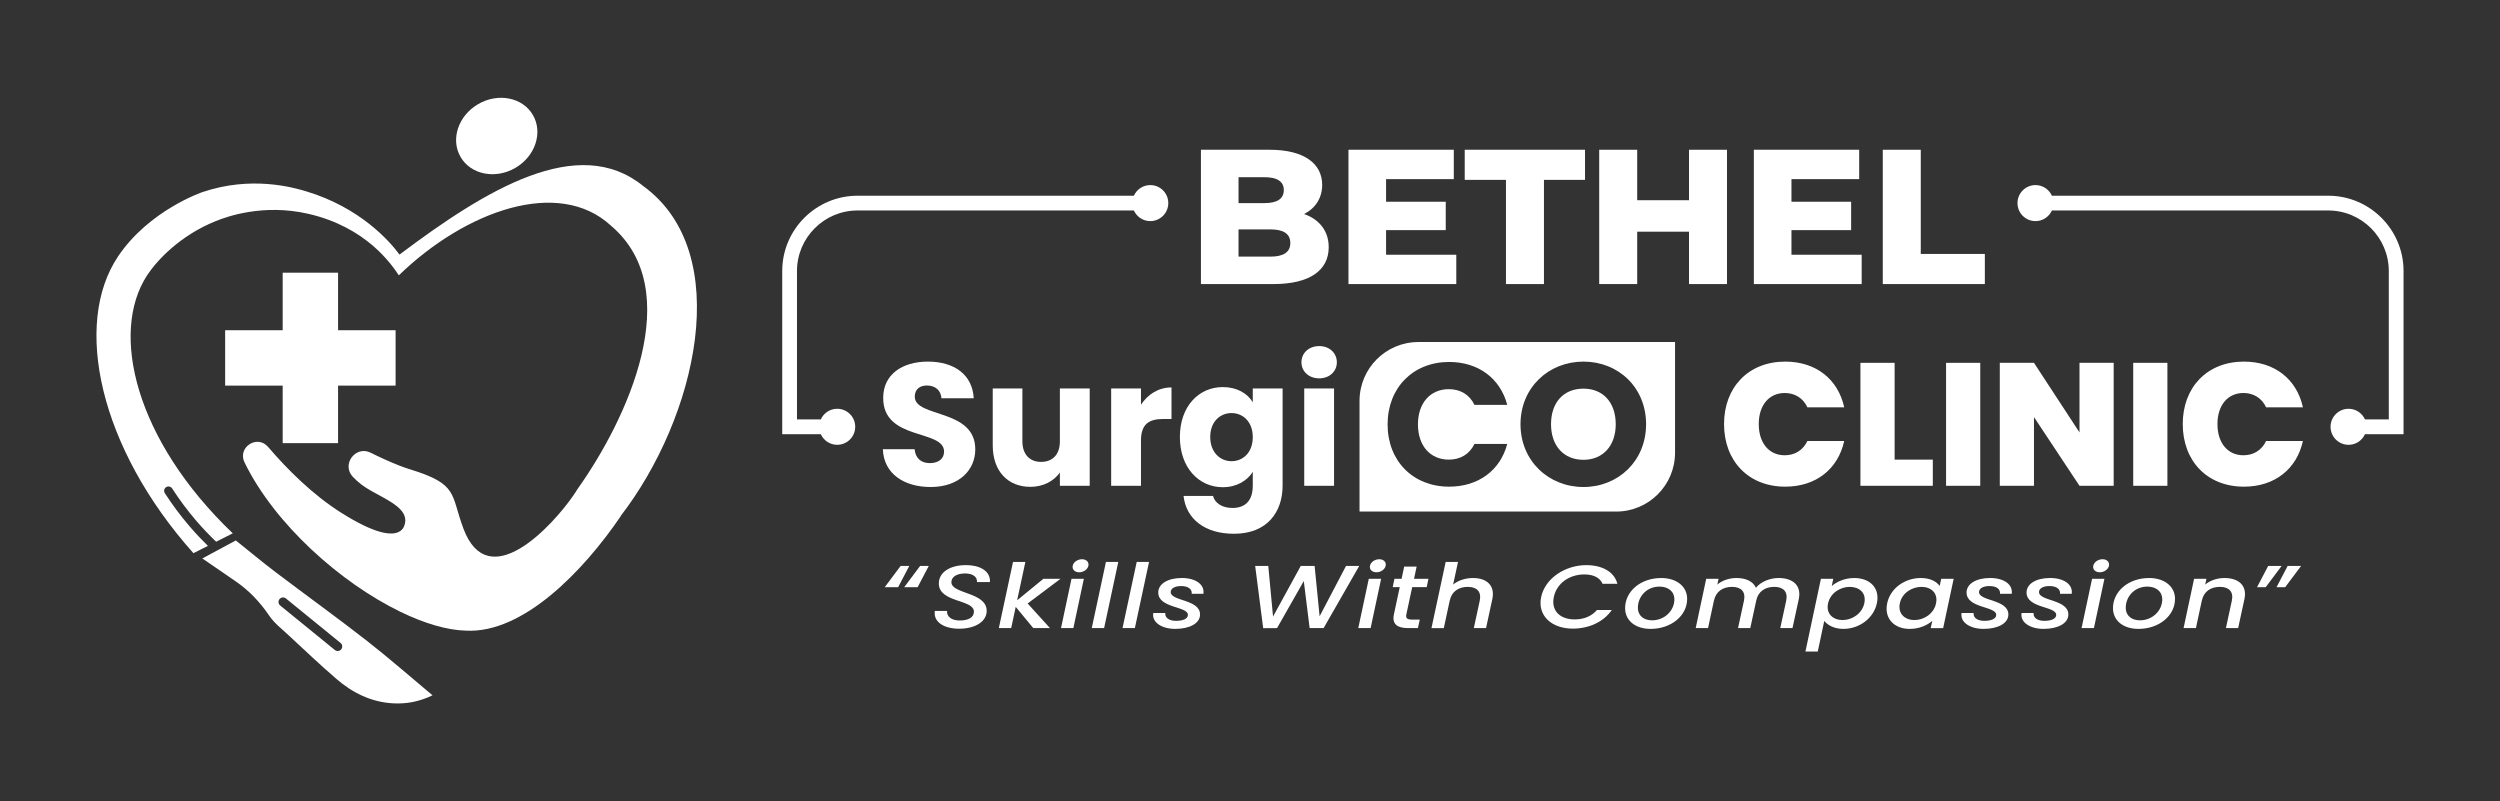
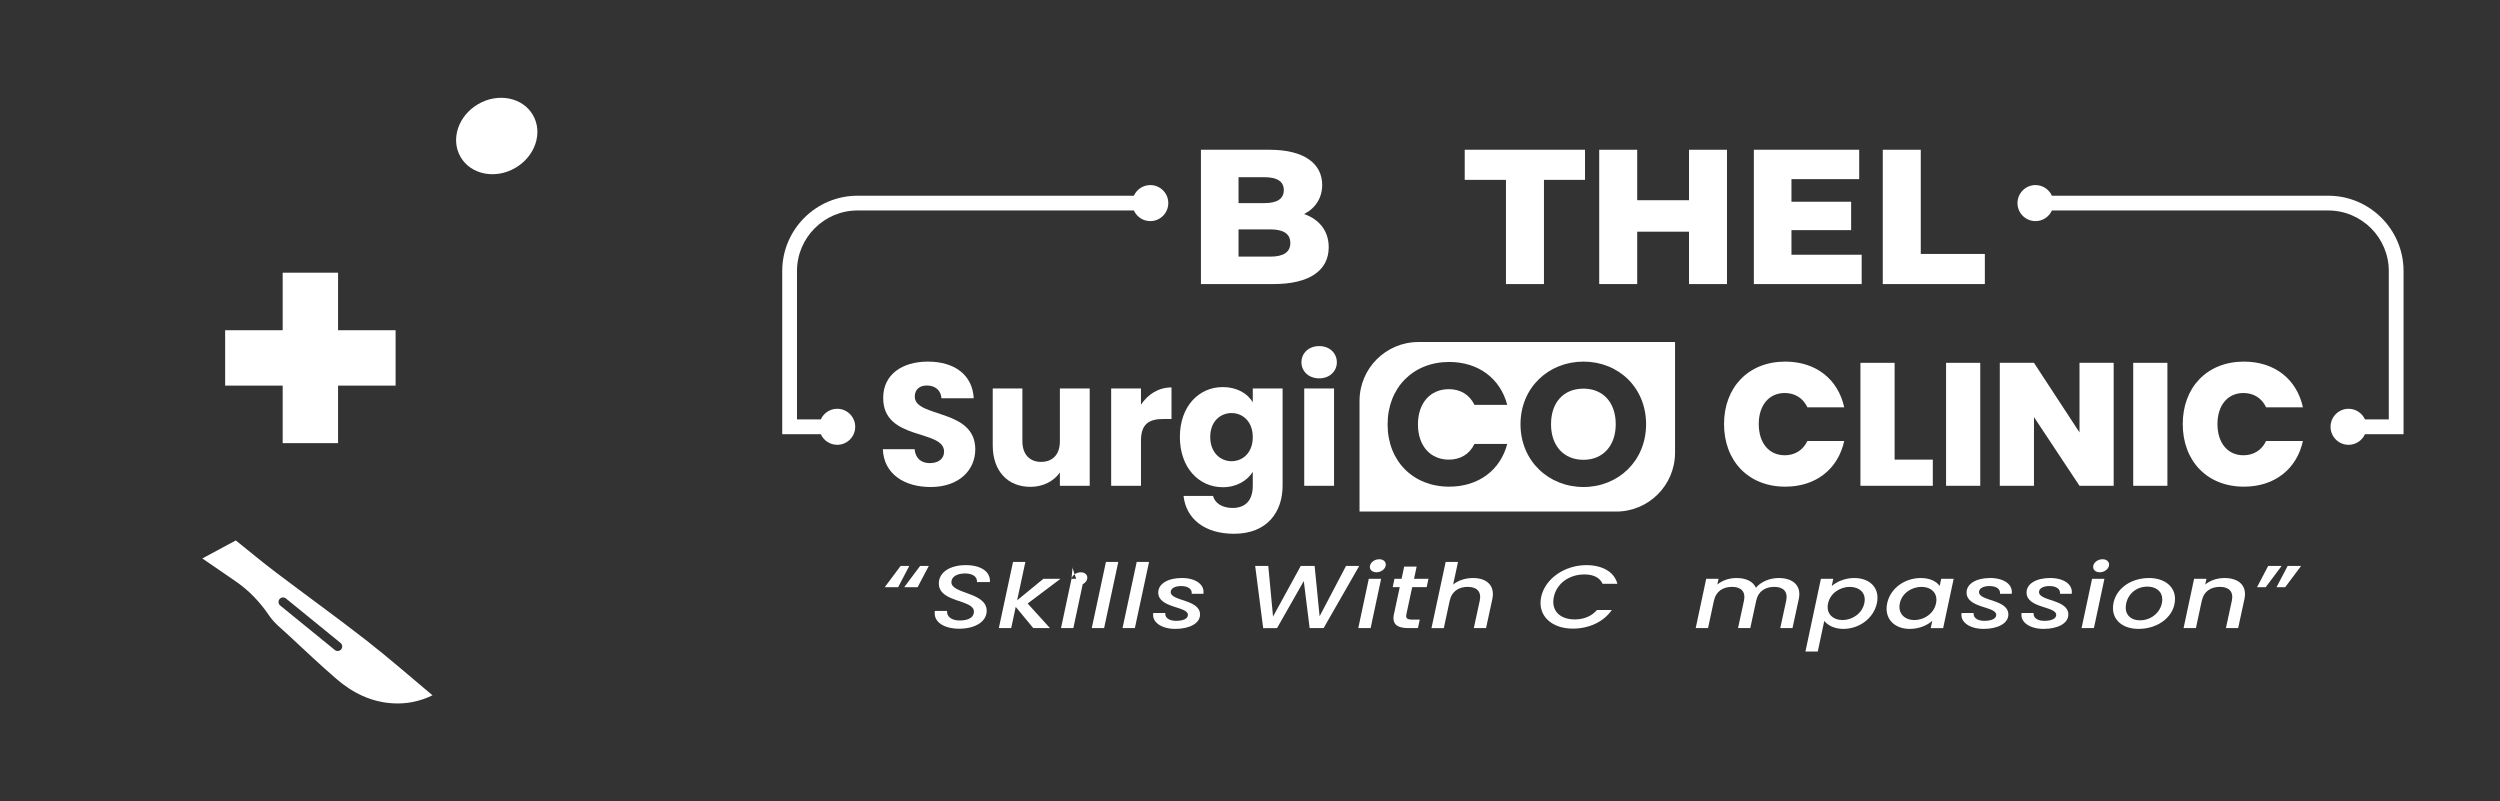
<svg xmlns="http://www.w3.org/2000/svg" id="Layer_1" x="0px" y="0px" viewBox="0 0 357.707 114.65" style="enable-background:new 0 0 357.707 114.65;" xml:space="preserve">
  <rect x="0" y="0" width="357.707" height="114.65" fill="#333333" stroke="none" />
  <style type="text/css">	.st0{fill:#ED2024;}	.st1{fill:#008783;}	.st2{fill:#FFFFFF;}</style>
  <g>
    <g>
      <g>
        <ellipse transform="matrix(0.866 -0.5 0.5 0.866 -0.208 38.146)" class="st2" cx="71.078" cy="19.461" rx="5.983" ry="5.282" />
      </g>
      <g>
-         <path class="st2" d="M57.279,87.531C48.76,83.396,39.321,75.035,34.99,66.168c-1.052-2.153,1.809-4.042,3.367-2.222    c2.788,3.257,6.384,6.838,10.441,9.403c4.77,3.017,7.364,3.452,8.497,2.612l0.037-0.025c0.271-0.201,0.426-0.449,0.539-0.779    c0.301-0.883,0.022-1.611-0.573-2.252L57.293,72.9c-1.265-1.364-3.962-2.329-5.562-3.558c-0.506-0.389-0.922-0.769-1.263-1.137    c-1.639-1.772,0.415-4.503,2.576-3.427c1.29,0.643,2.811,1.351,4.247,1.898l0.007,0c0.483,0.184,0.957,0.35,1.409,0.489    c6.905,2.124,5.751,3.525,7.599,8.464c3.59,9.609,12.806-0.463,15.775-4.801c0.114-0.162,0.215-0.317,0.309-0.463    c0.085-0.134,0.162-0.26,0.232-0.374c7.124-10.016,15.69-28.455,4.801-37.699c-7.498-6.928-20.837-2.127-30.357,7.103    c-0.992-1.483-4.599-6.908-13.01-8.817c-6.394-1.451-11.552,0.399-13.161,1.045c-5.163,2.073-8.485,5.678-9.852,7.776    c-5.372,8.245-1.666,23.585,12.26,36.911c-0.793,0.4-1.586,0.8-2.379,1.2c-1.002-0.96-1.959-1.966-2.859-3.016    c-1.242-1.448-2.394-2.994-3.431-4.602c-0.185-0.287-0.564-0.377-0.855-0.197l0,0c-0.294,0.181-0.386,0.569-0.198,0.86    c1.07,1.66,2.259,3.255,3.541,4.749c0.831,0.97,1.709,1.904,2.626,2.8c-0.69,0.348-1.379,0.696-2.069,1.044    C14.212,64.072,10.39,46.372,16.895,36.686c4.442-6.615,12.068-9.2,12.068-9.2c6.988-2.369,12.95-0.678,14.816-0.119    c7.753,2.318,12.023,7.188,13.382,9.061c12.334-9.275,25.57-17.392,34.884-9.801c13.159,9.569,7.619,33.146-3.27,47.243    l0.024,0.012c-5.304,7.802-13.943,16.774-22.103,16.352c-2.725-0.06-5.988-1.039-9.398-2.694L57.279,87.531z" />
-       </g>
+         </g>
      <g>
        <path class="st2" d="M52.429,91.636c-4.284-3.338-8.697-6.511-13.027-9.792c-1.901-1.441-3.732-2.973-5.663-4.517    c-1.522,0.82-3.113,1.676-4.788,2.578c1.635,1.123,3.169,2.187,4.714,3.237c1.955,1.328,3.529,2.994,4.862,4.96    c0.719,1.061,1.794,1.889,2.75,2.777c2.271,2.11,4.521,4.247,6.867,6.27c2.31,1.992,4.972,3.309,8.082,3.485    c1.896,0.107,3.724-0.22,5.662-1.146C58.645,96.785,55.612,94.115,52.429,91.636z M48.822,92.908    c-0.227,0.278-0.636,0.32-0.914,0.094l-7.818-6.365c-0.278-0.227-0.32-0.636-0.094-0.914c0.227-0.278,0.636-0.32,0.914-0.094    l7.818,6.365C49.007,92.221,49.048,92.63,48.822,92.908z" />
      </g>
      <g>
        <polygon class="st2" points="56.603,47.25 48.371,47.25 48.371,39.018 40.447,39.018 40.447,47.25 32.215,47.25 32.215,55.174     40.447,55.174 40.447,63.406 48.371,63.406 48.371,55.174 56.603,55.174    " />
      </g>
    </g>
    <g>
      <g>
        <g>
          <path class="st2" d="M133.159,69.683c-3.768,0-6.713-1.872-6.837-5.415h4.542c0.125,1.348,0.973,1.996,2.171,1.996     c1.248,0,2.046-0.624,2.046-1.647c0-3.244-8.759-1.497-8.709-7.711c0-3.319,2.72-5.166,6.388-5.166     c3.818,0,6.388,1.897,6.563,5.241h-4.617c-0.075-1.123-0.873-1.797-2.021-1.822c-1.023-0.025-1.797,0.499-1.797,1.597     c0,3.045,8.659,1.672,8.659,7.536C139.547,67.237,137.251,69.683,133.159,69.683z" />
          <path class="st2" d="M155.918,69.508h-4.267v-1.896c-0.849,1.198-2.346,2.046-4.217,2.046c-3.219,0-5.39-2.221-5.39-5.939     v-8.135h4.242v7.561c0,1.896,1.073,2.945,2.67,2.945c1.647,0,2.695-1.048,2.695-2.945v-7.561h4.267V69.508z" />
          <path class="st2" d="M163.255,69.508h-4.267V55.583h4.267v2.321c0.973-1.472,2.495-2.471,4.367-2.471v4.517h-1.173     c-2.021,0-3.194,0.699-3.194,3.094V69.508z" />
          <path class="st2" d="M174.959,55.384c2.046,0,3.544,0.923,4.292,2.171v-1.971h4.267v13.9c0,3.718-2.146,6.888-6.962,6.888     c-4.143,0-6.838-2.096-7.212-5.415h4.217c0.274,1.048,1.323,1.722,2.795,1.722c1.622,0,2.895-0.849,2.895-3.194v-1.971     c-0.774,1.223-2.246,2.196-4.292,2.196c-3.419,0-6.139-2.795-6.139-7.187S171.54,55.384,174.959,55.384z M176.207,59.102     c-1.597,0-3.045,1.198-3.045,3.419s1.447,3.469,3.045,3.469c1.622,0,3.044-1.223,3.044-3.444     C179.251,60.325,177.829,59.102,176.207,59.102z" />
          <path class="st2" d="M186.214,51.84c0-1.298,1.023-2.321,2.546-2.321c1.497,0,2.52,1.023,2.52,2.321     c0,1.273-1.023,2.296-2.52,2.296C187.237,54.136,186.214,53.113,186.214,51.84z M186.613,55.583h4.267v13.925h-4.267V55.583z" />
          <path class="st2" d="M226.567,55.608c-2.845,0-4.642,1.971-4.642,5.091c0,3.069,1.797,5.091,4.642,5.091     c2.795,0,4.617-2.021,4.617-5.091C231.184,57.58,229.362,55.608,226.567,55.608z" />
          <path class="st2" d="M202.948,48.939c-4.652,0-8.423,3.771-8.423,8.423v15.834h36.722c4.652,0,8.423-3.771,8.423-8.423V48.939     H202.948z M207.301,65.765c1.622,0,2.945-0.749,3.668-2.246h4.691c-0.998,3.793-4.142,6.114-8.31,6.114     c-5.166,0-8.809-3.668-8.809-8.909c0-5.241,3.643-8.934,8.809-8.934c4.167,0,7.312,2.346,8.31,6.139h-4.691     c-0.724-1.497-2.046-2.246-3.668-2.246c-2.62,0-4.417,1.947-4.417,5.041C202.884,63.818,204.681,65.765,207.301,65.765z      M226.567,69.683c-4.966,0-9.009-3.718-9.009-8.984c0-5.266,4.043-8.959,9.009-8.959c4.991,0,8.959,3.693,8.959,8.959     C235.526,65.964,231.533,69.683,226.567,69.683z" />
          <path class="st2" d="M255.44,51.74c4.417,0,7.561,2.545,8.435,6.538h-5.266c-0.624-1.323-1.797-2.046-3.244-2.046     c-2.246,0-3.718,1.747-3.718,4.442c0,2.72,1.472,4.467,3.718,4.467c1.447,0,2.62-0.724,3.244-2.046h5.266     c-0.874,3.993-4.018,6.538-8.435,6.538c-5.29,0-8.759-3.693-8.759-8.959C246.681,55.433,250.15,51.74,255.44,51.74z" />
          <path class="st2" d="M271.087,51.915v13.85h5.465v3.743h-10.356V51.915H271.087z" />
          <path class="st2" d="M278.449,51.915h4.891v17.593h-4.891V51.915z" />
          <path class="st2" d="M302.431,51.915v17.593h-4.891l-6.513-9.832v9.832h-4.891V51.915h4.891l6.513,9.957v-9.957H302.431z" />
          <path class="st2" d="M305.227,51.915h4.891v17.593h-4.891V51.915z" />
          <path class="st2" d="M321.073,51.74c4.417,0,7.561,2.545,8.435,6.538h-5.266c-0.624-1.323-1.797-2.046-3.244-2.046     c-2.246,0-3.718,1.747-3.718,4.442c0,2.72,1.472,4.467,3.718,4.467c1.447,0,2.62-0.724,3.244-2.046h5.266     c-0.874,3.993-4.018,6.538-8.435,6.538c-5.29,0-8.759-3.693-8.759-8.959C312.314,55.433,315.783,51.74,321.073,51.74z" />
        </g>
        <g>
          <path class="st2" d="M190.115,35.374c0,3.322-2.745,5.271-7.906,5.271h-10.377V21.428h9.828c5.051,0,7.522,2.059,7.522,5.024     c0,1.839-0.933,3.322-2.58,4.173C188.77,31.393,190.115,33.04,190.115,35.374z M177.213,25.354v3.706h3.733     c1.812,0,2.745-0.631,2.745-1.867c0-1.208-0.933-1.839-2.745-1.839H177.213z M184.624,34.77c0-1.318-0.988-1.949-2.855-1.949     h-4.557v3.898h4.557C183.636,36.719,184.624,36.087,184.624,34.77z" />
-           <path class="st2" d="M208.37,36.444v4.2h-15.428V21.428h15.071v4.2h-9.69v3.239h8.538v4.063h-8.538v3.514H208.37z" />
          <path class="st2" d="M215.479,25.738h-5.902v-4.31h17.212v4.31h-5.875v14.907h-5.436V25.738z" />
          <path class="st2" d="M247.103,21.428v19.217h-5.436V33.15h-7.412v7.494h-5.436V21.428h5.436v7.22h7.412v-7.22H247.103z" />
          <path class="st2" d="M266.374,36.444v4.2h-15.428V21.428h15.071v4.2h-9.69v3.239h8.538v4.063h-8.538v3.514H266.374z" />
          <path class="st2" d="M269.393,21.428h5.435v14.907h9.169v4.31h-14.604V21.428z" />
        </g>
        <g>
          <path class="st2" d="M343.907,38.781c0-5.943-4.835-10.777-10.778-10.777h-39.536c-0.404-0.896-1.3-1.522-2.347-1.522     c-1.424,0-2.578,1.154-2.578,2.578s1.154,2.578,2.578,2.578c1.046,0,1.943-0.626,2.347-1.522h39.536     c4.779,0,8.667,3.887,8.667,8.666v21.23h-3.408c-0.404-0.896-1.3-1.522-2.347-1.522c-1.424,0-2.578,1.154-2.578,2.578     s1.154,2.578,2.578,2.578c1.046,0,1.943-0.626,2.347-1.522h5.519V38.781z" />
          <path class="st2" d="M164.585,26.482c-1.047,0-1.943,0.626-2.347,1.522h-39.537c-5.942,0-10.777,4.835-10.777,10.777v23.341     h5.518c0.404,0.896,1.3,1.522,2.347,1.522c1.424,0,2.578-1.154,2.578-2.578s-1.154-2.578-2.578-2.578     c-1.046,0-1.943,0.626-2.347,1.522h-3.407v-21.23c0-4.779,3.888-8.666,8.666-8.666h39.537c0.404,0.896,1.3,1.522,2.347,1.522     c1.424,0,2.578-1.154,2.578-2.578S166.008,26.482,164.585,26.482z" />
        </g>
      </g>
      <g>
        <path class="st2" d="M130.102,80.976l-1.596,3.045h-1.92l2.277-3.045H130.102z M132.891,80.976l-1.596,3.045h-1.92l2.277-3.045    H132.891z" />
        <path class="st2" d="M137.23,89.959c-2.091,0-3.718-0.921-3.47-2.546h1.75c-0.077,0.755,0.574,1.369,1.797,1.369    c1.24,0,2.045-0.422,2.045-1.267c0-1.766-4.942-1.267-5.02-3.967c-0.046-1.663,1.611-2.687,3.842-2.687    c2.23,0,3.563,0.96,3.469,2.419h-1.859c0.077-0.666-0.511-1.228-1.689-1.228s-1.967,0.473-1.967,1.254    c0,1.702,5.05,1.395,5.05,4.095C141.18,88.897,139.6,89.959,137.23,89.959z" />
        <path class="st2" d="M144.947,80.401h1.766l-1.177,5.489l3.749-3.071h2.447l-4.693,3.531l3.191,3.519h-2.386l-2.51-3.033    l-0.65,3.033h-1.767L144.947,80.401z" />
-         <path class="st2" d="M153.315,82.819h1.766l-1.502,7.05h-1.767L153.315,82.819z M153.486,80.951    c0.108-0.525,0.696-0.934,1.332-0.934c0.62,0,1.023,0.409,0.914,0.934c-0.109,0.525-0.697,0.934-1.317,0.934    C153.78,81.885,153.377,81.475,153.486,80.951z" />
+         <path class="st2" d="M153.315,82.819h1.766l-1.502,7.05h-1.767L153.315,82.819z c0.108-0.525,0.696-0.934,1.332-0.934c0.62,0,1.023,0.409,0.914,0.934c-0.109,0.525-0.697,0.934-1.317,0.934    C153.78,81.885,153.377,81.475,153.486,80.951z" />
        <path class="st2" d="M158.242,80.401h1.766l-2.029,9.469h-1.767L158.242,80.401z" />
        <path class="st2" d="M162.643,80.401h1.766l-2.029,9.469h-1.767L162.643,80.401z" />
        <path class="st2" d="M168.158,89.984c-1.921,0-3.377-0.934-3.145-2.278h1.72c-0.077,0.64,0.496,1.126,1.534,1.126    c0.929,0,1.703-0.256,1.703-0.858c0-1.254-4.244-0.921-4.244-3.199c0-1.241,1.379-2.073,3.377-2.073    c1.937,0,3.284,0.908,3.083,2.265h-1.673c0.077-0.666-0.496-1.113-1.518-1.113c-0.883,0-1.487,0.333-1.487,0.857    c0,1.331,4.198,1.024,4.198,3.212C171.706,89.204,170.187,89.984,168.158,89.984z" />
        <path class="st2" d="M179.594,80.976h1.874l0.682,7.242l3.966-7.242h1.983l0.713,7.204l3.78-7.204h1.89l-5.097,8.893h-1.999    l-0.836-6.731l-3.827,6.731l-1.983,0.013L179.594,80.976z" />
        <path class="st2" d="M195.849,82.819h1.766l-1.502,7.05h-1.767L195.849,82.819z M196.02,80.951    c0.108-0.525,0.696-0.934,1.332-0.934c0.62,0,1.023,0.409,0.914,0.934c-0.109,0.525-0.697,0.934-1.317,0.934    C196.314,81.885,195.911,81.475,196.02,80.951z" />
        <path class="st2" d="M200.28,84.009h-1.007l0.248-1.19h1.022l0.372-1.753h1.781l-0.372,1.753h2.061l-0.248,1.19h-2.076    l-0.837,3.903c-0.108,0.525,0.093,0.742,0.837,0.742h1.084l-0.263,1.215h-1.394c-1.518,0-2.34-0.525-2.045-1.958L200.28,84.009z" />
        <path class="st2" d="M206.85,80.401h1.766l-0.697,3.237c0.713-0.589,1.75-0.934,2.85-0.934c1.906,0,3.176,1.036,2.758,3.007    l-0.899,4.159h-1.751l0.852-3.941c0.263-1.292-0.434-1.958-1.72-1.958c-1.301,0-2.308,0.665-2.572,1.958v-0.025l-0.852,3.967    h-1.767L206.85,80.401z" />
        <path class="st2" d="M226.976,80.861c2.247,0,3.997,0.934,4.447,2.674H229.3c-0.387-0.895-1.317-1.344-2.603-1.344    c-2.137,0-3.95,1.254-4.369,3.212c-0.418,1.958,0.852,3.225,2.99,3.225c1.286,0,2.417-0.448,3.176-1.344h2.123    c-1.193,1.74-3.331,2.662-5.577,2.662c-3.036,0-5.097-1.868-4.523-4.543C221.09,82.742,223.94,80.861,226.976,80.861z" />
-         <path class="st2" d="M236.166,89.984c-2.184,0-3.641-1.203-3.641-2.968c0-2.393,2.2-4.312,5.174-4.312    c2.184,0,3.703,1.203,3.703,2.981C241.402,88.103,239.109,89.984,236.166,89.984z M236.383,88.756    c1.828,0,3.191-1.42,3.191-2.981c0-1.228-0.976-1.843-2.122-1.843c-1.859,0-3.098,1.433-3.098,3.02    C234.353,88.142,235.236,88.756,236.383,88.756z" />
        <path class="st2" d="M255.579,85.928c0.263-1.292-0.434-1.958-1.72-1.958c-1.301,0-2.308,0.665-2.572,1.958l-0.852,3.941h-1.751    l0.852-3.941c0.263-1.292-0.434-1.958-1.72-1.958c-1.301,0-2.308,0.665-2.572,1.958V85.89l-0.852,3.979h-1.767l1.503-7.05h1.766    l-0.17,0.819c0.682-0.589,1.704-0.934,2.727-0.934c1.347,0,2.386,0.473,2.789,1.395c0.697-0.858,1.998-1.395,3.253-1.395    c1.999,0,3.299,1.036,2.881,3.007l-0.899,4.159h-1.751L255.579,85.928z" />
        <path class="st2" d="M265.312,82.704c2.246,0,3.703,1.433,3.237,3.608c-0.465,2.175-2.54,3.672-4.786,3.672    c-1.41,0-2.293-0.589-2.742-1.139l-0.929,4.376h-1.766l2.215-10.403h1.766l-0.216,1.036    C262.756,83.267,263.917,82.704,265.312,82.704z M264.661,83.971c-1.317,0-2.773,0.857-3.098,2.367    c-0.326,1.523,0.759,2.38,2.076,2.38c1.333,0,2.789-0.883,3.114-2.406C267.077,84.789,265.993,83.971,264.661,83.971z" />
        <path class="st2" d="M274.826,82.704c1.441,0,2.308,0.563,2.711,1.139l0.217-1.023h1.781l-1.503,7.05h-1.781l0.233-1.049    c-0.667,0.602-1.813,1.164-3.238,1.164c-2.215,0-3.687-1.497-3.222-3.672C270.488,84.137,272.58,82.704,274.826,82.704z     M274.934,83.971c-1.317,0-2.773,0.819-3.098,2.342c-0.325,1.523,0.76,2.406,2.076,2.406c1.333,0,2.773-0.858,3.098-2.38    C277.335,84.828,276.267,83.971,274.934,83.971z" />
        <path class="st2" d="M283.814,89.984c-1.921,0-3.377-0.934-3.145-2.278h1.72c-0.077,0.64,0.496,1.126,1.534,1.126    c0.929,0,1.703-0.256,1.703-0.858c0-1.254-4.244-0.921-4.244-3.199c0-1.241,1.379-2.073,3.377-2.073    c1.937,0,3.284,0.908,3.083,2.265h-1.673c0.077-0.666-0.496-1.113-1.518-1.113c-0.883,0-1.487,0.333-1.487,0.857    c0,1.331,4.198,1.024,4.198,3.212C287.362,89.204,285.843,89.984,283.814,89.984z" />
        <path class="st2" d="M292.398,89.984c-1.921,0-3.377-0.934-3.145-2.278h1.72c-0.077,0.64,0.496,1.126,1.534,1.126    c0.929,0,1.703-0.256,1.703-0.858c0-1.254-4.245-0.921-4.245-3.199c0-1.241,1.379-2.073,3.377-2.073    c1.937,0,3.284,0.908,3.083,2.265h-1.673c0.077-0.666-0.496-1.113-1.518-1.113c-0.883,0-1.487,0.333-1.487,0.857    c0,1.331,4.198,1.024,4.198,3.212C295.946,89.204,294.427,89.984,292.398,89.984z" />
        <path class="st2" d="M299.34,82.819h1.766l-1.502,7.05h-1.767L299.34,82.819z M299.511,80.951    c0.108-0.525,0.696-0.934,1.332-0.934c0.62,0,1.023,0.409,0.914,0.934c-0.108,0.525-0.697,0.934-1.317,0.934    C299.805,81.885,299.403,81.475,299.511,80.951z" />
        <path class="st2" d="M305.972,89.984c-2.184,0-3.641-1.203-3.641-2.968c0-2.393,2.2-4.312,5.174-4.312    c2.184,0,3.703,1.203,3.703,2.981C311.208,88.103,308.915,89.984,305.972,89.984z M306.189,88.756    c1.828,0,3.191-1.42,3.191-2.981c0-1.228-0.976-1.843-2.122-1.843c-1.859,0-3.098,1.433-3.098,3.02    C304.159,88.142,305.042,88.756,306.189,88.756z" />
        <path class="st2" d="M319.343,85.928c0.263-1.292-0.434-1.958-1.72-1.958c-1.301,0-2.308,0.665-2.572,1.958V85.89l-0.852,3.979    h-1.767l1.503-7.05h1.766l-0.17,0.819c0.697-0.589,1.72-0.934,2.742-0.934c1.999,0,3.284,1.036,2.867,3.007l-0.899,4.159h-1.751    L319.343,85.928z" />
        <path class="st2" d="M322.94,84.022l1.596-3.045h1.921l-2.278,3.045H322.94z M325.728,84.022l1.596-3.045h1.92l-2.277,3.045    H325.728z" />
      </g>
    </g>
  </g>
</svg>